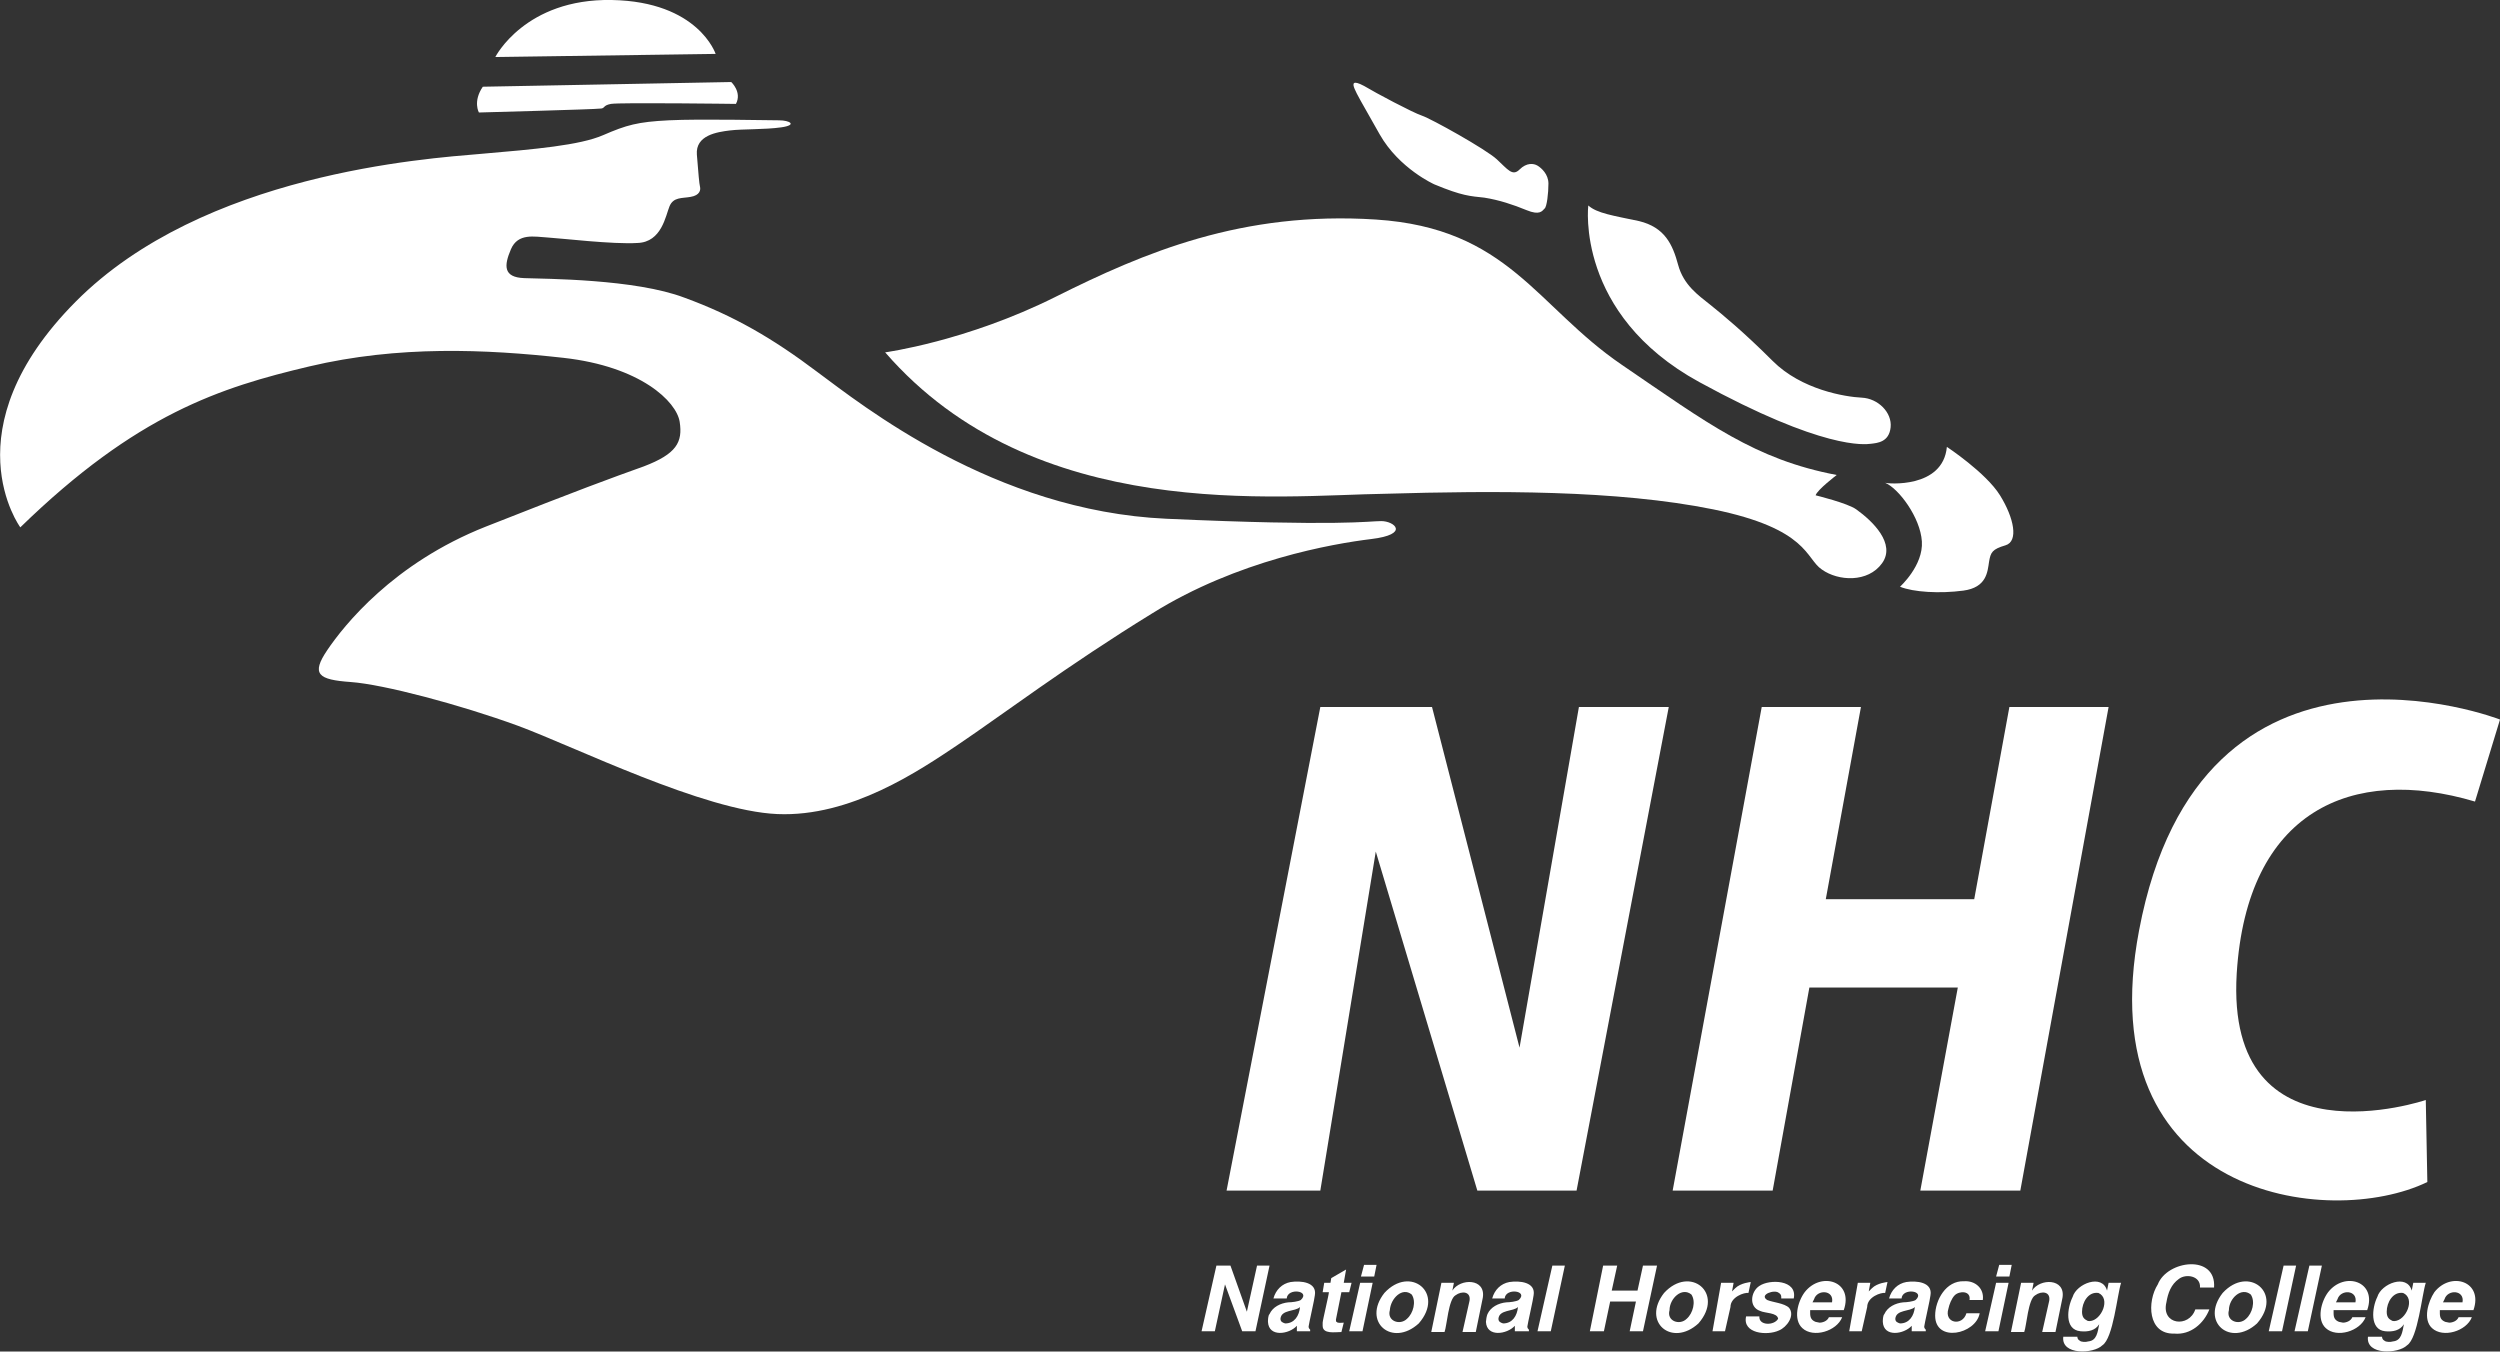
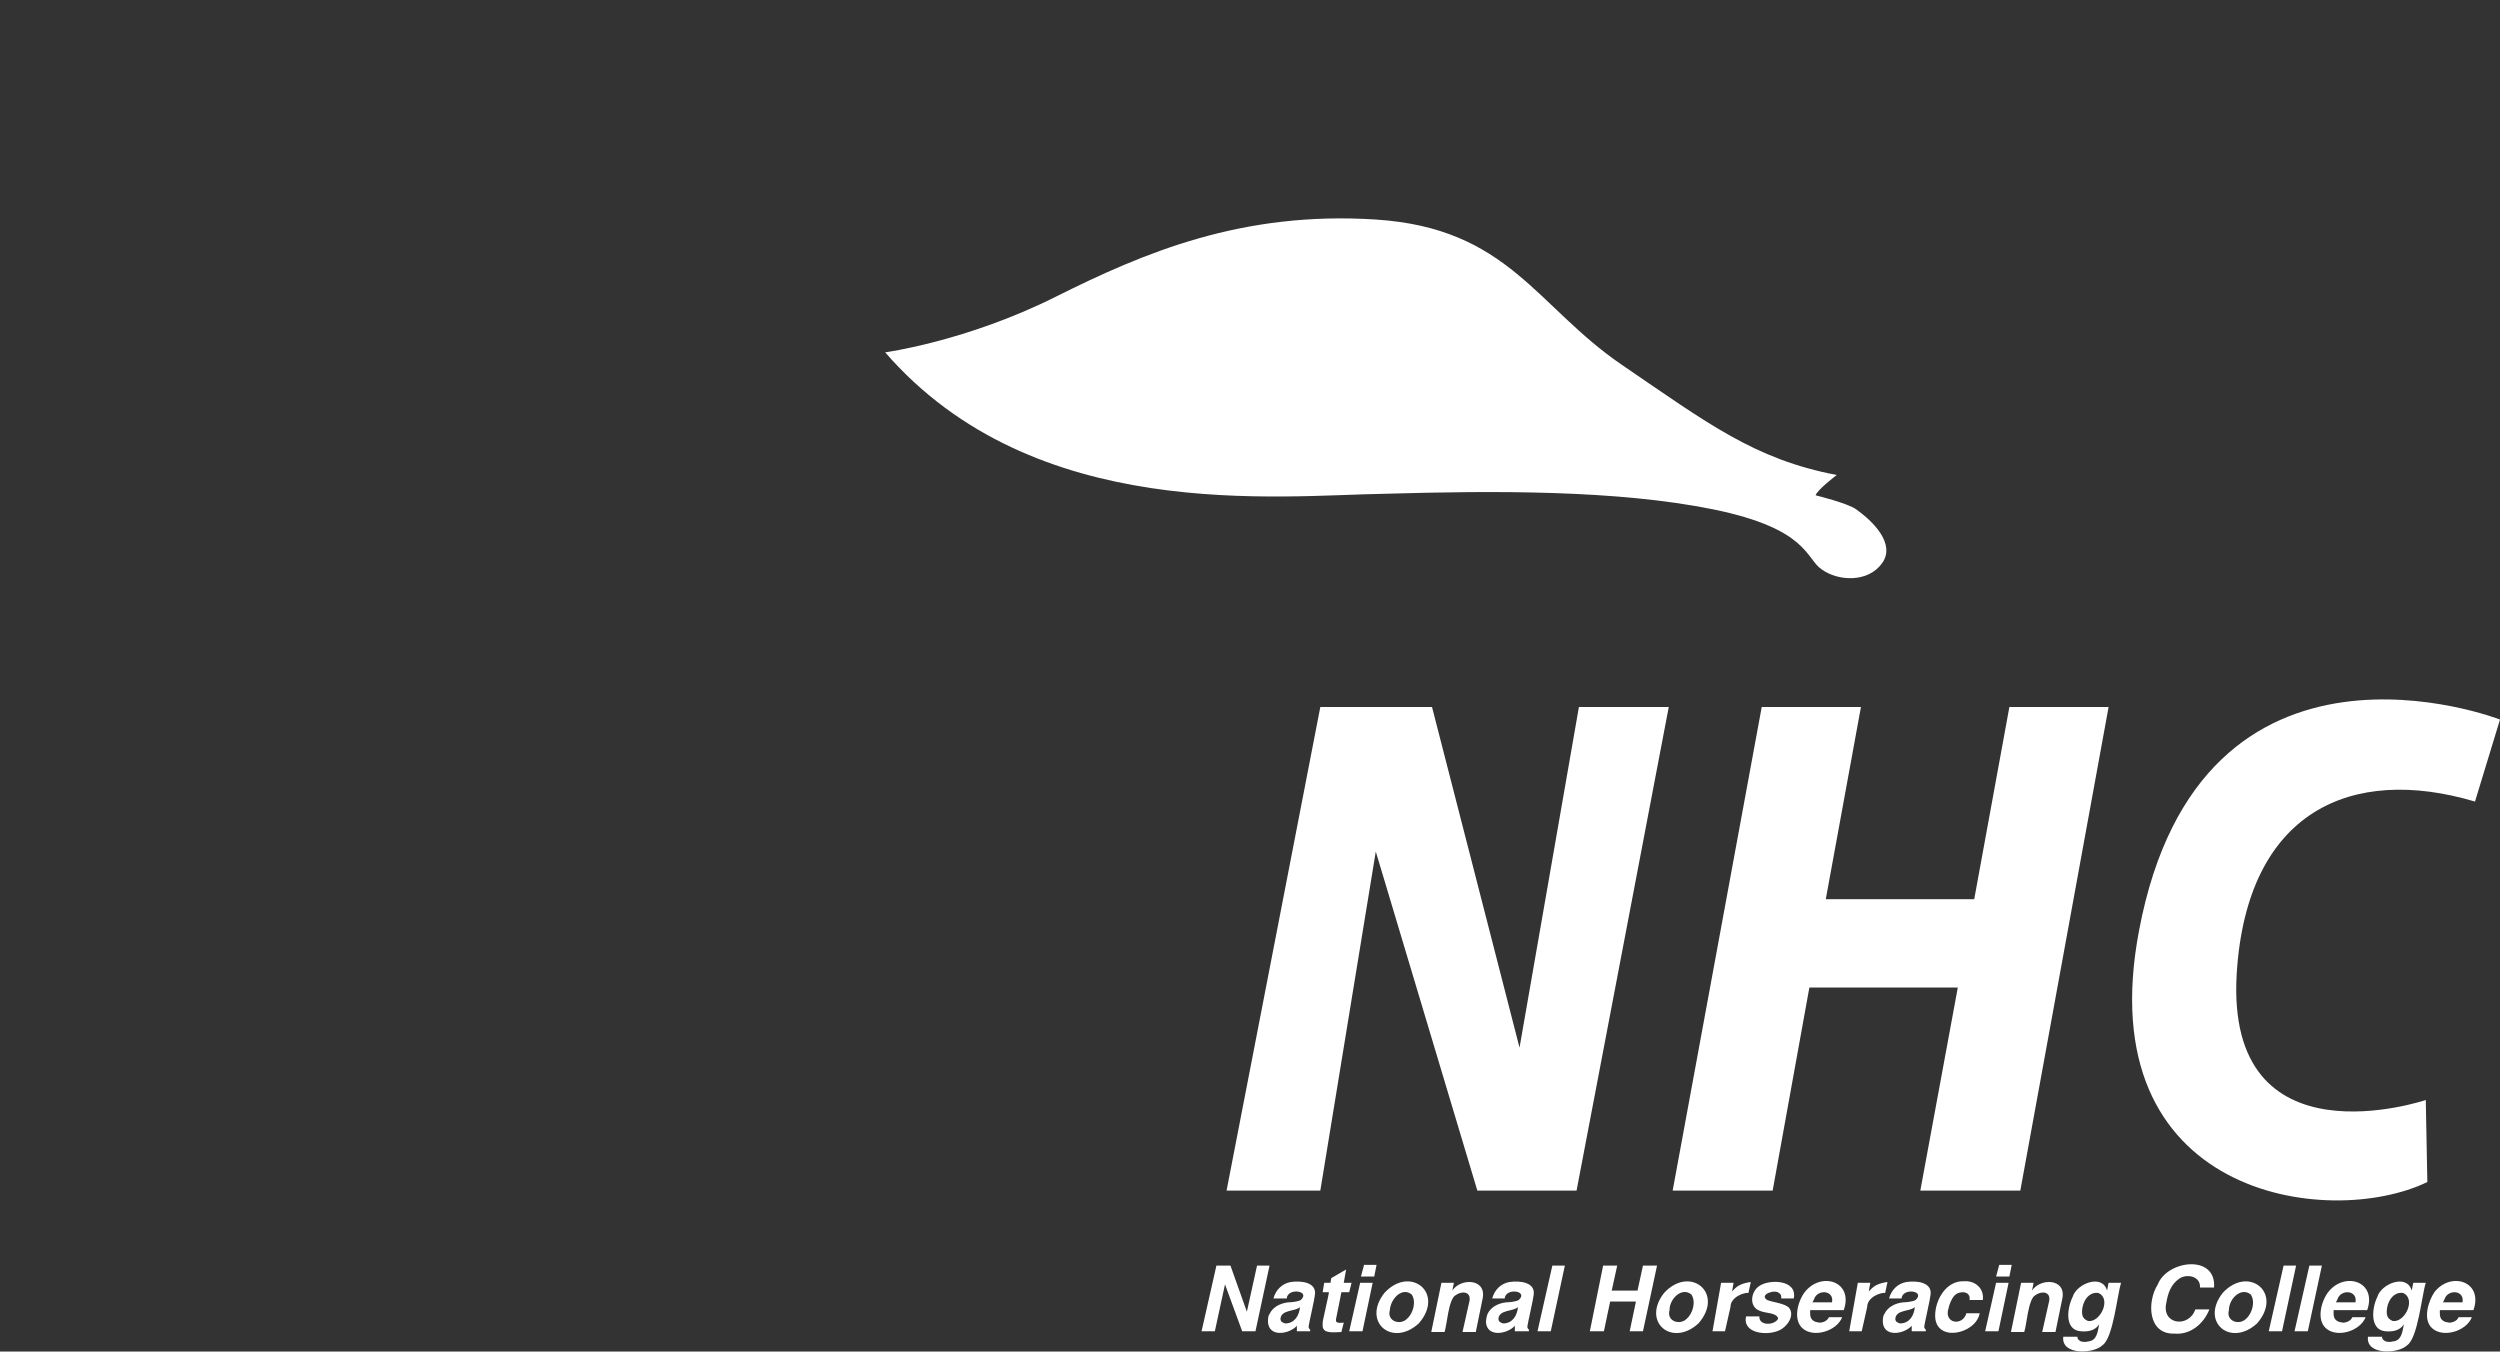
<svg xmlns="http://www.w3.org/2000/svg" version="1.1" id="Layer_1" x="0" y="0" viewBox="0 0 320 173" xml:space="preserve">
  <rect x="0" y="0" width="320" height="173" fill="#333333" stroke="none" />
  <style>.st0{fill:#fff}</style>
  <path class="st0" d="M155.7 162h1.8l2.1 5.9 1.3-5.9h1.6l-1.8 8.4H159l-2.2-6-1.3 6h-1.7l1.9-8.4zM162.5 168.2c.4-.9 1.4-1.4 2.4-1.5.4 0 1.3-.1 1.6-.3 1.3-1.2-1.7-1.6-1.8-.2H163c.3-1.1 1.1-1.9 2.2-2.1 1.3-.2 3.4 0 3.1 1.7 0 .3-.8 3.8-.8 4 0 .2.1.3.2.4v.2H166v-.7c-1 1.1-3.6 1.5-3.7-.5 0-.2 0-.8.2-1zm1.4.6c0 .4.3.5.6.6 1.2 0 1.8-1 1.9-2.1-.6.6-2.4.3-2.5 1.5zM170.1 165.4h-.8l.2-1.2h.8l.1-.6 1.9-1.1-.3 1.7h1l-.3 1.2h-1l-.7 3.5c0 .2 0 .3.1.3.1.2.7.1.9.1l-.3 1.2c-.8 0-2.4.3-2.4-.8v-.4c0-.3.8-3.6.8-3.9zM174.1 164.2h1.6l-1.3 6.2h-1.7l1.4-6.2zm.5-2.3h1.6l-.3 1.5h-1.7l.4-1.5zM177.2 165.5c3.3-3.6 7.8 0 4.4 3.9-3.4 3.1-7.3-.2-4.4-3.9zm.7 2.2c-.4 1.4 1.3 2 2.2 1.1.8-.7 1.2-2.2.6-3.1-1.2-1-2.7.5-2.8 2zM184.5 164.2h1.6l-.2 1c1-1.6 4.3-1.6 3.9.9l-.9 4.4h-1.7l.9-4c.2-1.2-1-1.3-1.8-.7-.9.5-1.1 3.9-1.4 4.7h-1.7l1.3-6.3zM190.4 168.2c.4-.9 1.4-1.4 2.4-1.5.4 0 1.3-.1 1.6-.3 1.3-1.2-1.7-1.6-1.8-.2H191c.3-1.1 1.1-1.9 2.2-2.1 1.3-.2 3.4 0 3.1 1.7 0 .3-.8 3.8-.8 4 0 .2.1.3.2.4v.2h-1.8v-.7c-1 1.1-3.6 1.5-3.7-.5 0-.2.1-.8.2-1zm1.4.6c0 .4.3.5.6.6 1.2 0 1.8-1 1.9-2.1-.6.6-2.4.3-2.5 1.5zM198.7 162h1.6l-1.8 8.4h-1.7l1.9-8.4zM205.2 162h1.8l-.7 3.2h3.3l.7-3.2h1.8l-1.8 8.4h-1.7l.8-3.8h-3.3l-.8 3.8h-1.8l1.7-8.4zM213 165.5c3.3-3.6 7.8 0 4.4 3.9-3.4 3.1-7.3-.2-4.4-3.9zm.7 2.2c-.4 1.4 1.3 2 2.2 1.1.8-.7 1.2-2.2.6-3.1-1.2-1-2.8.5-2.8 2zM225.2 168.5c-.1 1.2 1.9 1.2 2.4.3-.1-.8-1.7-.7-2.3-1-1.5-.5-1.2-2.5-.1-3.2 1.3-.9 4.9-.8 4.4 1.6H228v-.2c0-.2-.1-.4-.3-.5-.5-.5-2.6.2-1.5.9.7.3 2.2.4 2.8 1 .8 1-.3 2.5-1.3 2.9-1.5.7-4.7.4-4.2-1.8h1.7zM231 165.4c2.1-2.7 6.3-1.4 5 2.3h-4.3v.4c0 .6.2.9.7 1.1l.5.1c.4 0 1-.2 1.2-.7h1.7c-.7 1.8-3.7 2.7-5.1 1.4-1.2-1.1-.6-3.4.3-4.6zm3.5 1.3c.3-1.6-1.9-1.7-2.3-.4l-.2.4h2.5zM237.8 164.2h1.6l-.2 1.1.4-.4c.7-.7 2-.8 2-.8l-.3 1.4c-.5-.1-2.3.5-2.3 1.8l-.7 3.1h-1.6l1.1-6.2zM241.2 168.2c.4-.9 1.4-1.4 2.4-1.5.4 0 1.3-.1 1.6-.3 1.3-1.2-1.7-1.6-1.8-.2h-1.6c.3-1.1 1.1-1.9 2.2-2.1 1.3-.2 3.4 0 3.1 1.7 0 .3-.8 3.8-.8 4 0 .2.1.3.2.4v.2h-1.8v-.7c-1 1.1-3.6 1.5-3.7-.5 0-.2 0-.8.2-1zm1.4.6c0 .4.3.5.6.6 1.2 0 1.8-1 1.9-2.1-.6.6-2.4.3-2.5 1.5zM247.7 168.4c0-2 1.4-4.5 3.7-4.4 1.4-.1 2.6.9 2.4 2.4h-1.7c.2-1.2-1.3-1.2-1.9-.6-.4.4-.7 1.2-.8 1.7-.6 1.9 1.8 2.3 2.3.6h1.7c-.5 2.7-5.7 3.8-5.7.3zM255.5 164.2h1.6l-1.3 6.2h-1.7l1.4-6.2zm.4-2.3h1.6l-.3 1.5h-1.7l.4-1.5zM258.7 164.2h1.6l-.2 1c1-1.6 4.3-1.6 3.9.9l-.9 4.4h-1.7l.9-4c.2-1.2-1-1.3-1.8-.7-.9.5-1.1 3.9-1.4 4.7h-1.7l1.3-6.3zM265.3 166c.5-1.7 3.8-3 4.4-.8l.2-1h1.6c-.5 1.5-1 7.1-2.4 8-1.1 1.1-5.3 1.3-5-1.1h1.8c0 .2.1.4.3.5.2.2.8.2 1.1.1 1.1-.1 1.2-1.2 1.4-2.2-.5.8-1.4 1-2.4.9-2.1-.2-1.7-3-1-4.4zm1.8 3c.1.1.3.1.4.1 1.5-.1 2.7-2.9 1.1-3.6-1.3-.2-2.1 1.2-2.1 2.4 0 .6.2.9.6 1.1zM276.2 164.4c1.2-3.1 7.5-3.9 7.2.4h-1.8c.1-1.5-1.8-1.8-2.7-1.1-1 .7-1.4 1.8-1.6 3-.7 2.9 2.9 3.3 3.7.9h1.8c-.7 1.8-2.4 3.3-4.5 3.1-3.4.1-3.5-4.1-2.1-6.3zM284.5 165.5c3.3-3.6 7.8 0 4.4 3.9-3.4 3.1-7.3-.2-4.4-3.9zm.8 2.2c-.4 1.4 1.3 2 2.2 1.1.8-.7 1.2-2.2.6-3.1-1.2-1-2.8.5-2.8 2zM292.3 162h1.6l-1.8 8.4h-1.7l1.9-8.4zM295.6 162h1.6l-1.8 8.4h-1.7l1.9-8.4zM298 165.4c2.1-2.7 6.3-1.4 5 2.3h-4.3v.4c0 .6.2.9.7 1.1l.5.1c.4 0 1-.2 1.2-.7h1.7c-.7 1.8-3.7 2.7-5.1 1.4-1.2-1.1-.6-3.4.3-4.6zm3.5 1.3c.3-1.6-1.9-1.7-2.3-.4l-.2.4h2.5zM304.3 166c.5-1.7 3.8-3 4.4-.8l.2-1h1.6c-.5 1.5-1 7.1-2.4 8-1.1 1.1-5.3 1.3-5-1.1h1.8c0 .2.1.4.3.5.2.2.8.2 1.1.1 1.1-.1 1.2-1.2 1.4-2.2-.5.8-1.4 1-2.4.9-2-.2-1.7-3-1-4.4zm1.8 3c.1.1.3.1.4.1 1.5-.1 2.7-2.9 1.1-3.6-1.3-.2-2.1 1.2-2.1 2.4 0 .6.2.9.6 1.1zM311.6 165.4c2.1-2.7 6.3-1.4 5 2.3h-4.3v.4c0 .6.2.9.7 1.1l.5.1c.4 0 1-.2 1.2-.7h1.7c-.7 1.8-3.7 2.7-5.1 1.4-1.2-1.1-.5-3.4.3-4.6zm3.6 1.3c.3-1.6-1.9-1.7-2.3-.4l-.2.4h2.5zM220.3 164.2h1.6l-.2 1.1.4-.4c.7-.7 2-.8 2-.8l-.3 1.4c-.5-.1-2.3.5-2.3 1.8l-.7 3.1h-1.6l1.1-6.2zM157 152.4l12-61.9h14.3l11.2 43.6 7.6-43.6h11.5l-11.8 61.9h-12.7l-13-43.4-7.1 43.4zM257.2 90.5l-4.5 24.6h-19l4.5-24.6h-12.7l-11.4 61.9h12.8l4.7-26h19l-4.8 26h12.8l11.3-61.9zM320 92.1s-38.3-14.9-46.2 27c-6.5 34.2 24.3 38.3 36.9 32.2l-.2-10.5s-25.7 8.7-24.2-16.2c1.3-20.8 14.7-26.7 30.5-22l3.2-10.5zM113.3 45.1s10.4-1.4 21.8-7.1 23.9-11 41-9.9c17 1.1 20.5 11.1 31.5 18.6s17 12.1 27.5 14.1c0 0-2.5 1.9-2.7 2.6 0 0 4.1 1 5.2 1.8 2.1 1.5 5.1 4.4 3.3 6.9-1.8 2.5-5.6 2.3-7.7.8-2.1-1.4-1.7-5.2-13.9-7.7-12.3-2.5-28.1-2.4-41.9-2-13.8.2-45 3.9-64.1-18.1z" />
-   <path class="st0" d="M2.6 67.5S-6.6 55 9.7 38.6s44.8-18.3 51.8-18.9c7-.6 12.7-1.1 15.7-2.4 3-1.3 4.4-1.7 8.4-1.9 4-.2 12.7 0 14.1 0 1.4 0 2.4.6.3.9-2.1.3-5 .2-6.6.4s-4.4.6-4.2 3.1.3 3.7.4 4.1 0 1.1-1.2 1.3c-1.1.2-2.2 0-2.7 1.2s-1 4.6-4.1 4.7c-3.1.2-9.8-.6-11.5-.7-1.7-.1-3.8-.6-4.7 1.5-.9 2.1-1 3.6 1.7 3.7 2.7.1 14.2.1 20.5 2.5 6.3 2.3 11.3 5.2 17 9.5 5.7 4.2 22.6 17.8 44.7 18.8 22.2 1 25.9.3 27.5.3 1.7 0 3.7 1.7-1.3 2.3-4.9.6-17.1 2.7-28 9.5-10.9 6.7-19.5 13.2-24.7 16.7-5.2 3.5-13.9 9.4-23.3 9s-25.9-8.6-33.2-11.3c-7.4-2.7-17.2-5.3-21.4-5.6-4.2-.3-5.1-1-3-4.1 2.1-3.1 8.4-11.1 20.3-15.8s16-6.2 20.2-7.7c4.2-1.6 5-3.1 4.6-5.7-.4-2.6-5-7.1-14.9-8.2S51 44.2 39.6 46.9 17.5 53 2.6 67.5zM63.4 7.3S67.2-.2 78.3 0s13.3 6.9 13.3 6.9l-28.2.4zM61.8 11.1l31.8-.6s1.4 1.3.6 2.8c0 0-14.9-.2-16 0-1.1.2-.7.6-1.4.6-.6.1-15.5.5-15.5.5s-.8-1.4.5-3.3zM203.3 26.3s-1.7 13.9 14.2 22.6 21.2 8 22 7.9c.8-.1 2.3-.2 2.5-2.1.2-1.9-1.6-3.7-3.7-3.8-2.1-.1-7.7-1-11.4-4.7s-6.5-6-8-7.2-3.4-2.5-4.1-5.1c-.7-2.6-1.7-4.8-5-5.6-3.3-.7-5.4-1-6.5-2zM249.2 57.2s5 3.3 6.8 6.2c1.8 2.9 2.4 5.9.7 6.4s-1.9.9-2.1 2.1c-.2 1.3-.3 3.3-3.3 3.7s-6.4.2-8.1-.5c0 0 3-2.7 2.8-5.8-.2-3.1-3-6.8-4.7-7.5.2.1 7.4.8 7.9-4.6zM183.6 23.6s-4.5-2-7-6.4-2.9-5.1-3.2-5.8c-.3-.7-.3-1.2 1.2-.4 1.5.9 6.2 3.4 7.4 3.8 1.2.4 8.2 4.3 9.6 5.6 1.4 1.3 2 2.2 2.9 1.3s1.8-.8 2.3-.5c.5.3 1.4 1.1 1.4 2.3 0 1.2-.2 3-.5 3.2-.3.3-.6.9-2.3.2-1.7-.7-3.5-1.3-5.4-1.6-1.8-.2-2.8-.2-6.4-1.7z" />
</svg>